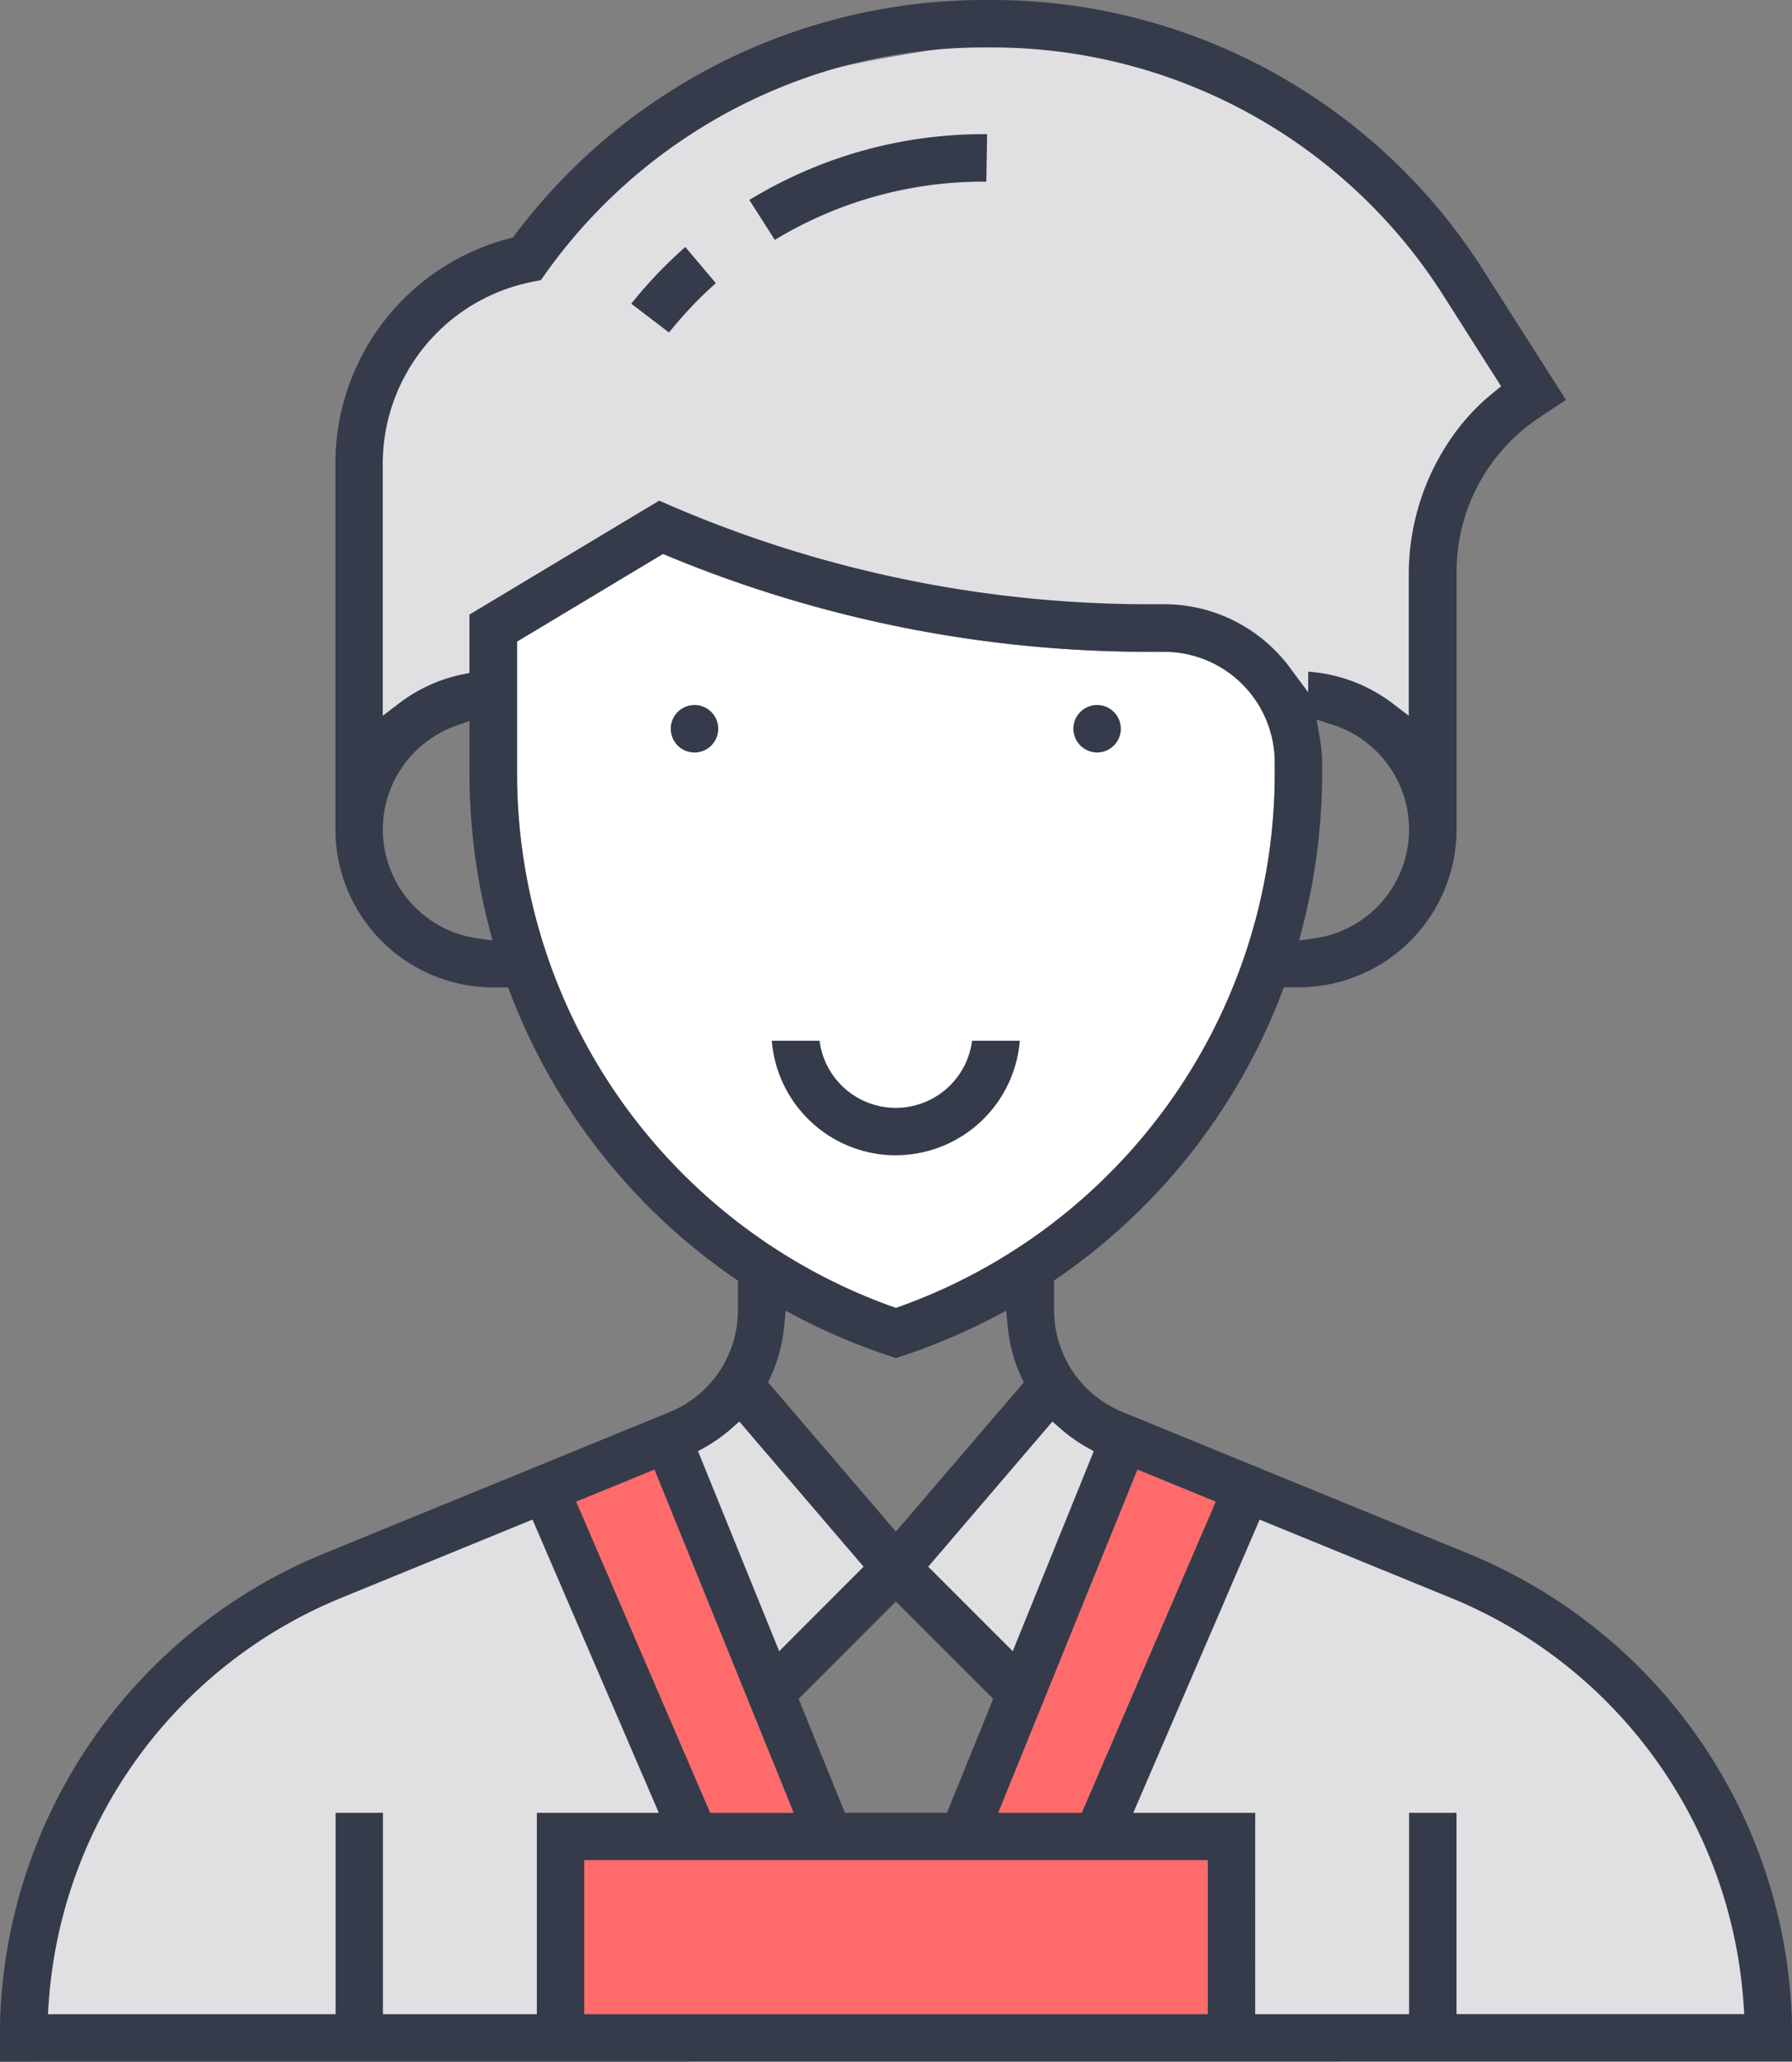
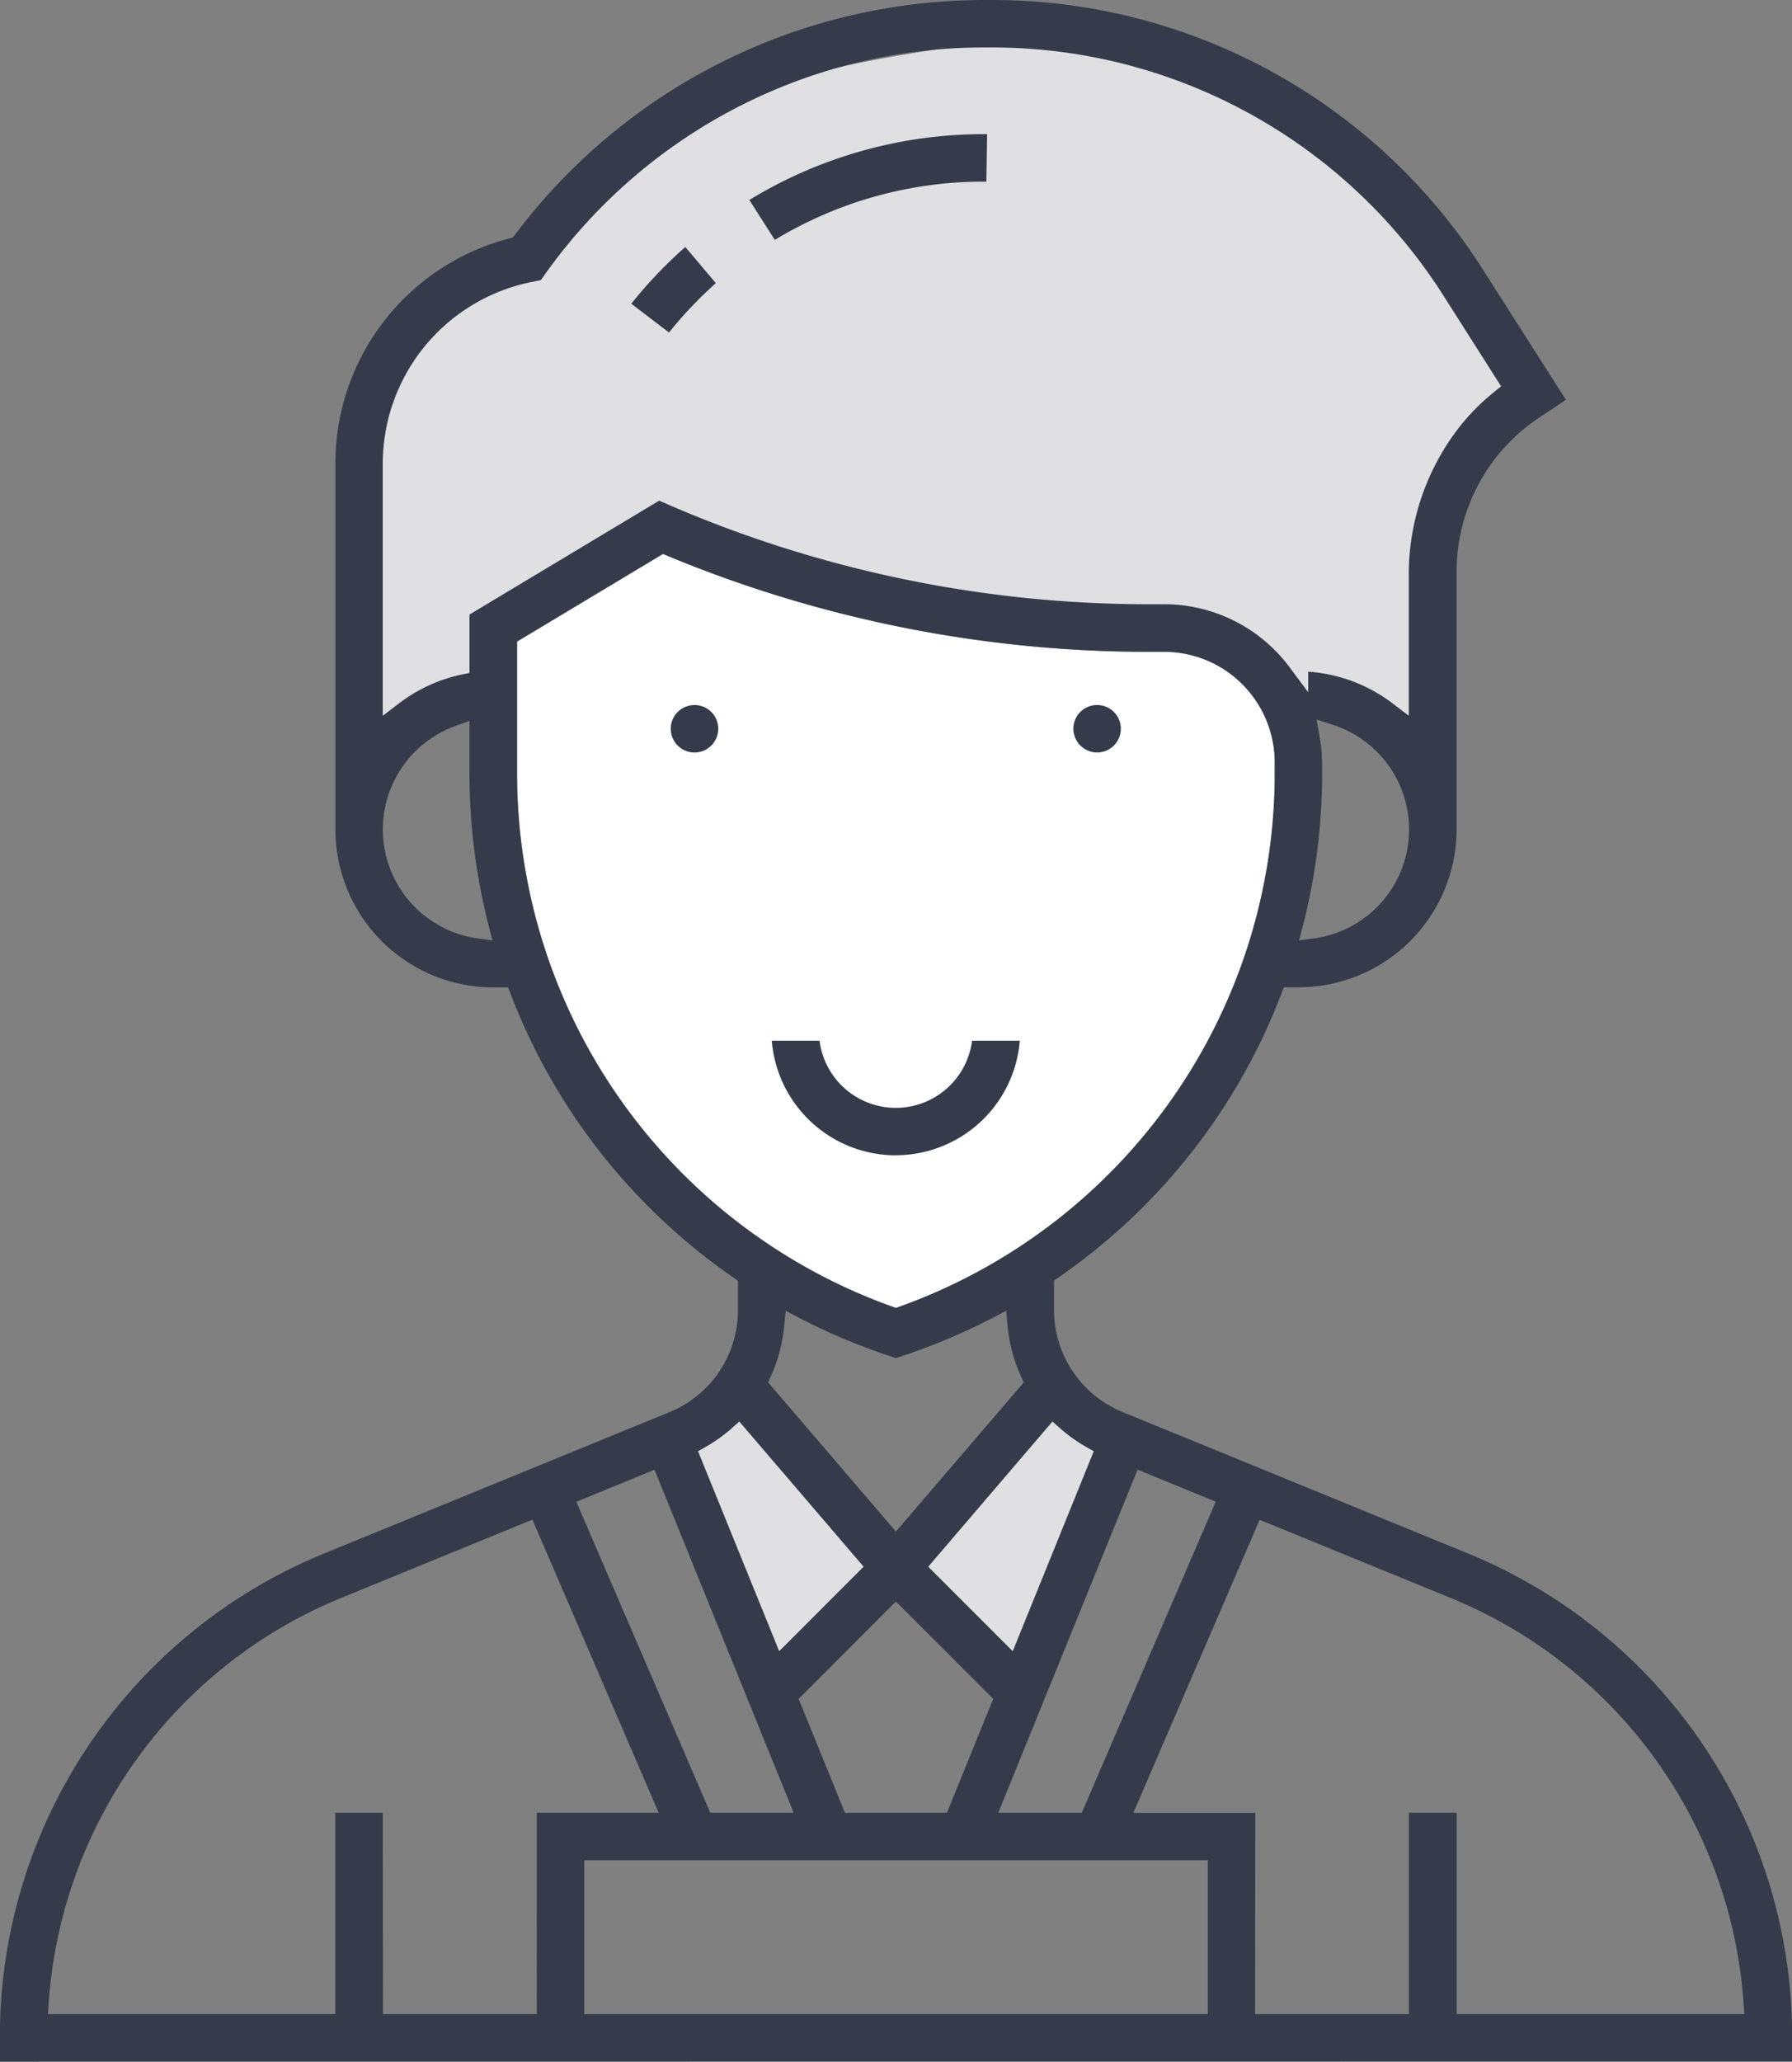
<svg xmlns="http://www.w3.org/2000/svg" width="54.492" height="62.655" viewBox="0 0 54.492 62.655">
  <rect x="0" y="0" width="54.492" height="62.655" fill="#808080" stroke="none" />
  <g id="Group_38881" data-name="Group 38881" transform="translate(-117.804 -214.76)">
    <path id="Path_64626" data-name="Path 64626" d="M128.546,237.524l4.03-1.851v-1.851l5.74-2.777s6.295,3.147,8.887,2.777,7.406,0,8.331.926a10.135,10.135,0,0,1,1.666,2.777v-1.851l3.888,1.851s-.371-7.591.926-8.516a10.863,10.863,0,0,0,2.222-2.222s-3.147-6.665-7.035-8.146-5.925-3.147-10.738-2.407-6.295,1.3-9.627,3.7-2.592,2.962-2.592,2.962a5.859,5.859,0,0,0-4.813,5.369C128.874,233.08,128.546,237.524,128.546,237.524Z" fill="#e0e0e2" />
    <path id="Path_64606" data-name="Path 64606" d="M129.737,230.2v4.028a17.213,17.213,0,0,0,11.421,16.189l.1.036.1-.036a17.212,17.212,0,0,0,11.42-16.189v-.357a3.364,3.364,0,0,0-3.359-3.36h-.427a38.179,38.179,0,0,1-14.681-2.916l-.138-.057Z" transform="translate(3.792 4.059)" fill="#fff" />
    <path id="Path_64607" data-name="Path 64607" d="M117.8,277.415v-.722a15.863,15.863,0,0,1,9.891-14.734l10.466-4.281a3.347,3.347,0,0,0,2.087-3.109v-.889l-.129-.088a18.519,18.519,0,0,1-6.786-8.631l-.074-.192h-.452a4.808,4.808,0,0,1-4.8-4.8V228.844a7.064,7.064,0,0,1,5.3-6.84l.1-.028.062-.083a17.86,17.86,0,0,1,14.237-7.133h.225a17.686,17.686,0,0,1,14.995,8.232l2.5,3.92-.825.548a5.619,5.619,0,0,0-2.5,4.679v7.826a4.808,4.808,0,0,1-4.8,4.8h-.452l-.074.192a18.52,18.52,0,0,1-6.786,8.631l-.129.088v.889a3.347,3.347,0,0,0,2.087,3.109l10.466,4.283a15.86,15.86,0,0,1,9.891,14.732v.722Zm38.17-1.444h4.677V269.85H162.1v6.12h8.746l-.022-.319A14.378,14.378,0,0,0,161.86,263.3l-5.753-2.352-3.84,8.907h3.707Zm-20.4,0h18.961v-4.678H135.57Zm-6.121,0h4.677V269.85h3.707l-3.839-8.907-5.753,2.354a14.371,14.371,0,0,0-8.958,12.355l-.022.319H128V269.85h1.444Zm18.712-6.121H150.7l4.072-9.452-2.376-.974Zm-6.072-3.46,1.407,3.46H146.6l1.406-3.46-2.96-2.958ZM135.33,260.4l4.073,9.452h2.535l-4.231-10.426Zm10.7,1.975,2.567,2.566,2.462-6.074-.227-.129a4.743,4.743,0,0,1-.8-.572l-.228-.2Zm-5.972-4.21a4.744,4.744,0,0,1-.8.572l-.228.129,2.466,6.074,2.564-2.566-3.778-4.409Zm1.594-3.131a4.809,4.809,0,0,1-.412,1.562l-.08.174,3.887,4.536,3.889-4.534-.082-.175a4.75,4.75,0,0,1-.412-1.56l-.042-.441-.393.206a19.189,19.189,0,0,1-2.732,1.157l-.228.074-.227-.075a18.817,18.817,0,0,1-2.733-1.157l-.391-.206Zm-8.127-20.777v4.028a17.213,17.213,0,0,0,11.421,16.189l.1.036.1-.036a17.212,17.212,0,0,0,11.42-16.189v-.357a3.364,3.364,0,0,0-3.359-3.36h-.427A38.179,38.179,0,0,1,138.1,231.65l-.138-.057Zm24.4,2.863a4.663,4.663,0,0,1,.083.808v.357a18.628,18.628,0,0,1-.589,4.625l-.111.432.441-.062a3.341,3.341,0,0,0,.561-6.5l-.472-.153Zm-26.243-.307a3.343,3.343,0,0,0,.656,6.467l.441.062-.111-.431a18.731,18.731,0,0,1-.588-4.628V236.67Zm2.281-13.482a5.639,5.639,0,0,0-4.52,5.513v7.669l.478-.364a4.764,4.764,0,0,1,1.921-.889l.238-.049v-1.774l5.769-3.462.374.163a36.747,36.747,0,0,0,14.555,2.985h.427a4.758,4.758,0,0,1,3.841,1.953l.538.723v-.626a4.775,4.775,0,0,1,2.581.975l.478.364V232.14A7.286,7.286,0,0,1,161.987,228a6.51,6.51,0,0,1,1.257-1.331l.206-.169-1.739-2.734a16.263,16.263,0,0,0-13.78-7.564h-.225a16.369,16.369,0,0,0-13.291,6.84l-.165.232Zm11.081,26.54a3.788,3.788,0,0,1-3.771-3.483h1.452a2.338,2.338,0,0,0,4.638,0h1.452A3.788,3.788,0,0,1,145.05,249.869Zm6.121-12.242a.727.727,0,0,1-.722-.722.722.722,0,0,1,.722-.721.721.721,0,0,1,0,1.443Zm-12.242,0a.721.721,0,0,1-.51-1.232.724.724,0,0,1,1.021,0,.722.722,0,0,1-.511,1.232ZM137,223.99a13.716,13.716,0,0,1,1.643-1.724l.929,1.1a12.145,12.145,0,0,0-1.424,1.5Zm3.59-3.153a13.678,13.678,0,0,1,7.112-2h.119l-.024,1.443h-.094a12.237,12.237,0,0,0-6.338,1.771Z" transform="translate(0 0)" fill="#353b4a" />
-     <path id="Path_64608" data-name="Path 64608" d="M147.664,264.835h4.677v-6.121h1.444v6.12h8.746l-.022-.319a14.378,14.378,0,0,0-8.958-12.355l-5.753-2.352-3.84,8.907h3.707Z" transform="translate(8.31 11.136)" fill="#e0e0e2" />
-     <path id="Path_64609" data-name="Path 64609" d="M129.1,264.835h4.677v-6.121h3.707l-3.839-8.907-5.753,2.354a14.371,14.371,0,0,0-8.958,12.355l-.022.319h8.745v-6.121H129.1Z" transform="translate(0.351 11.136)" fill="#e0e0e2" />
-     <rect id="Rectangle_6008" data-name="Rectangle 6008" width="18.961" height="4.678" transform="translate(135.57 271.293)" fill="#ff6b6b" />
-     <path id="Path_64610" data-name="Path 64610" d="M140.841,259.081h2.536l4.073-9.453-2.377-.973Z" transform="translate(7.32 10.77)" fill="#ff6b6b" />
-     <path id="Path_64611" data-name="Path 64611" d="M131.1,249.627l4.074,9.453h2.535l-4.231-10.426Z" transform="translate(4.226 10.77)" fill="#ff6b6b" />
    <path id="Path_64612" data-name="Path 64612" d="M139.226,251.955l2.567,2.566,2.462-6.074-.227-.129a4.743,4.743,0,0,1-.8-.572l-.228-.2Z" transform="translate(6.807 10.418)" fill="#e0e0e2" />
    <path id="Path_64613" data-name="Path 64613" d="M134.941,247.745a4.744,4.744,0,0,1-.8.572l-.228.129,2.466,6.074,2.564-2.566-3.778-4.409Z" transform="translate(5.12 10.418)" fill="#e0e0e2" />
  </g>
</svg>